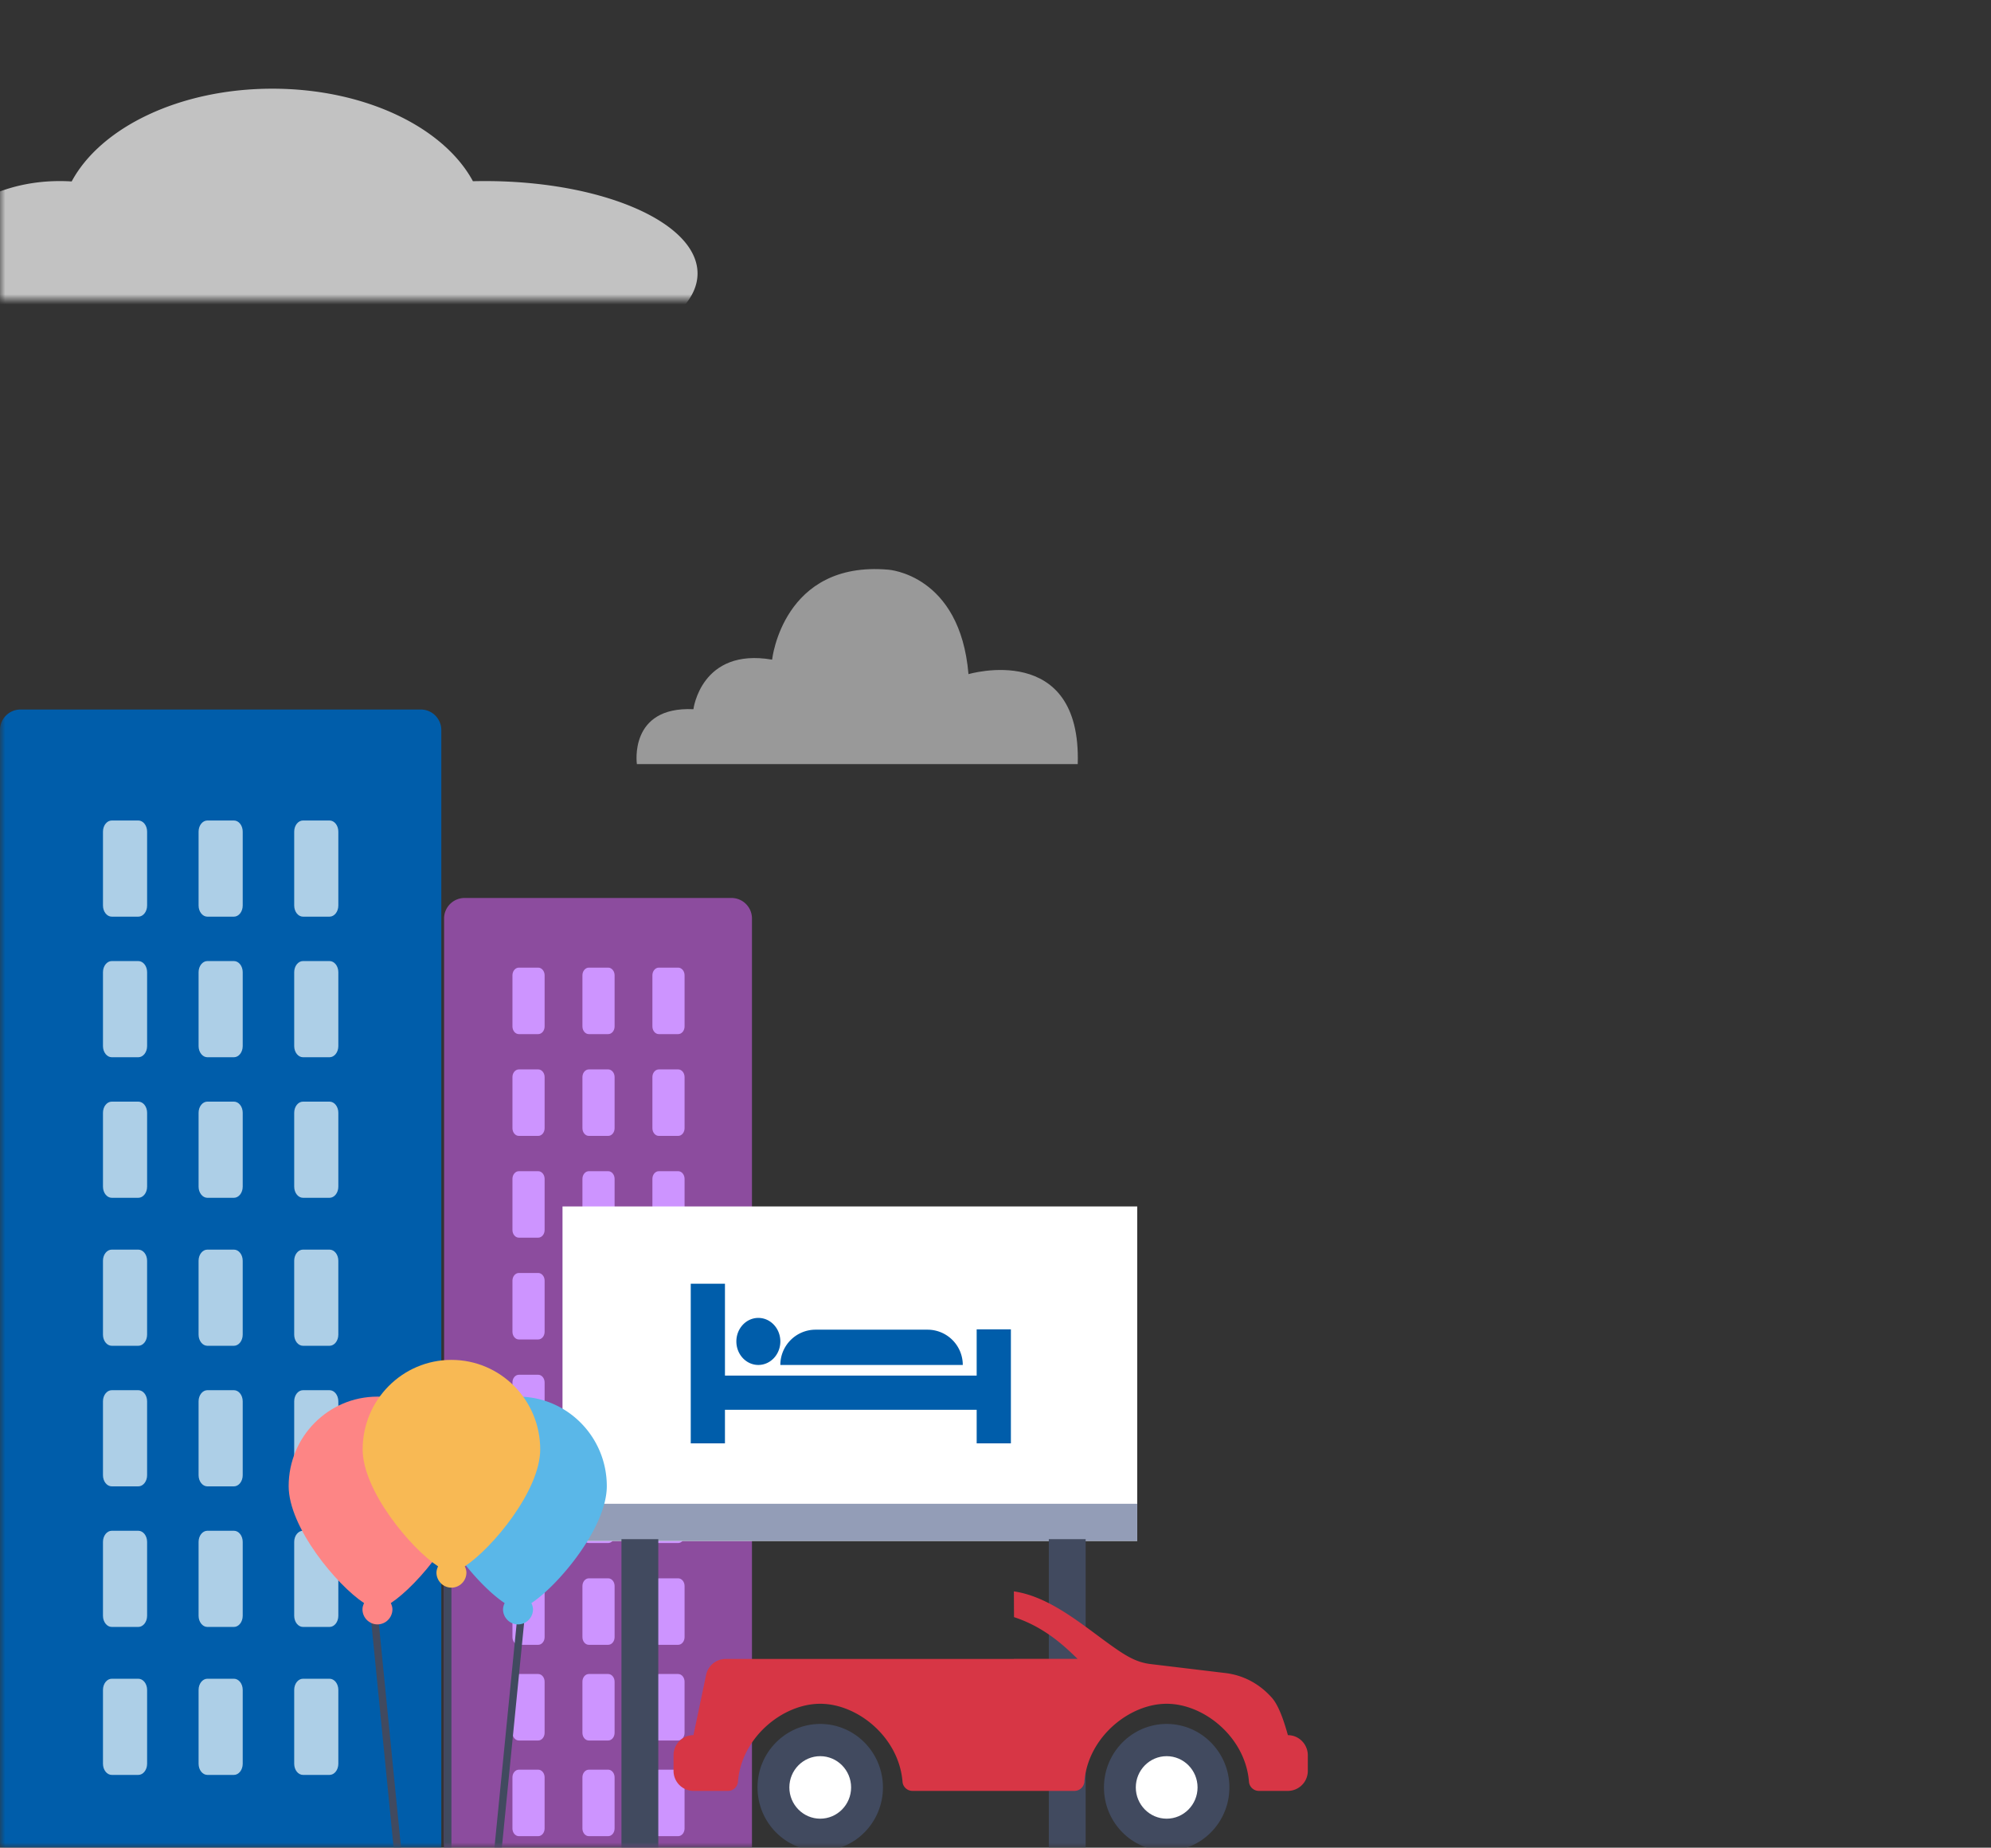
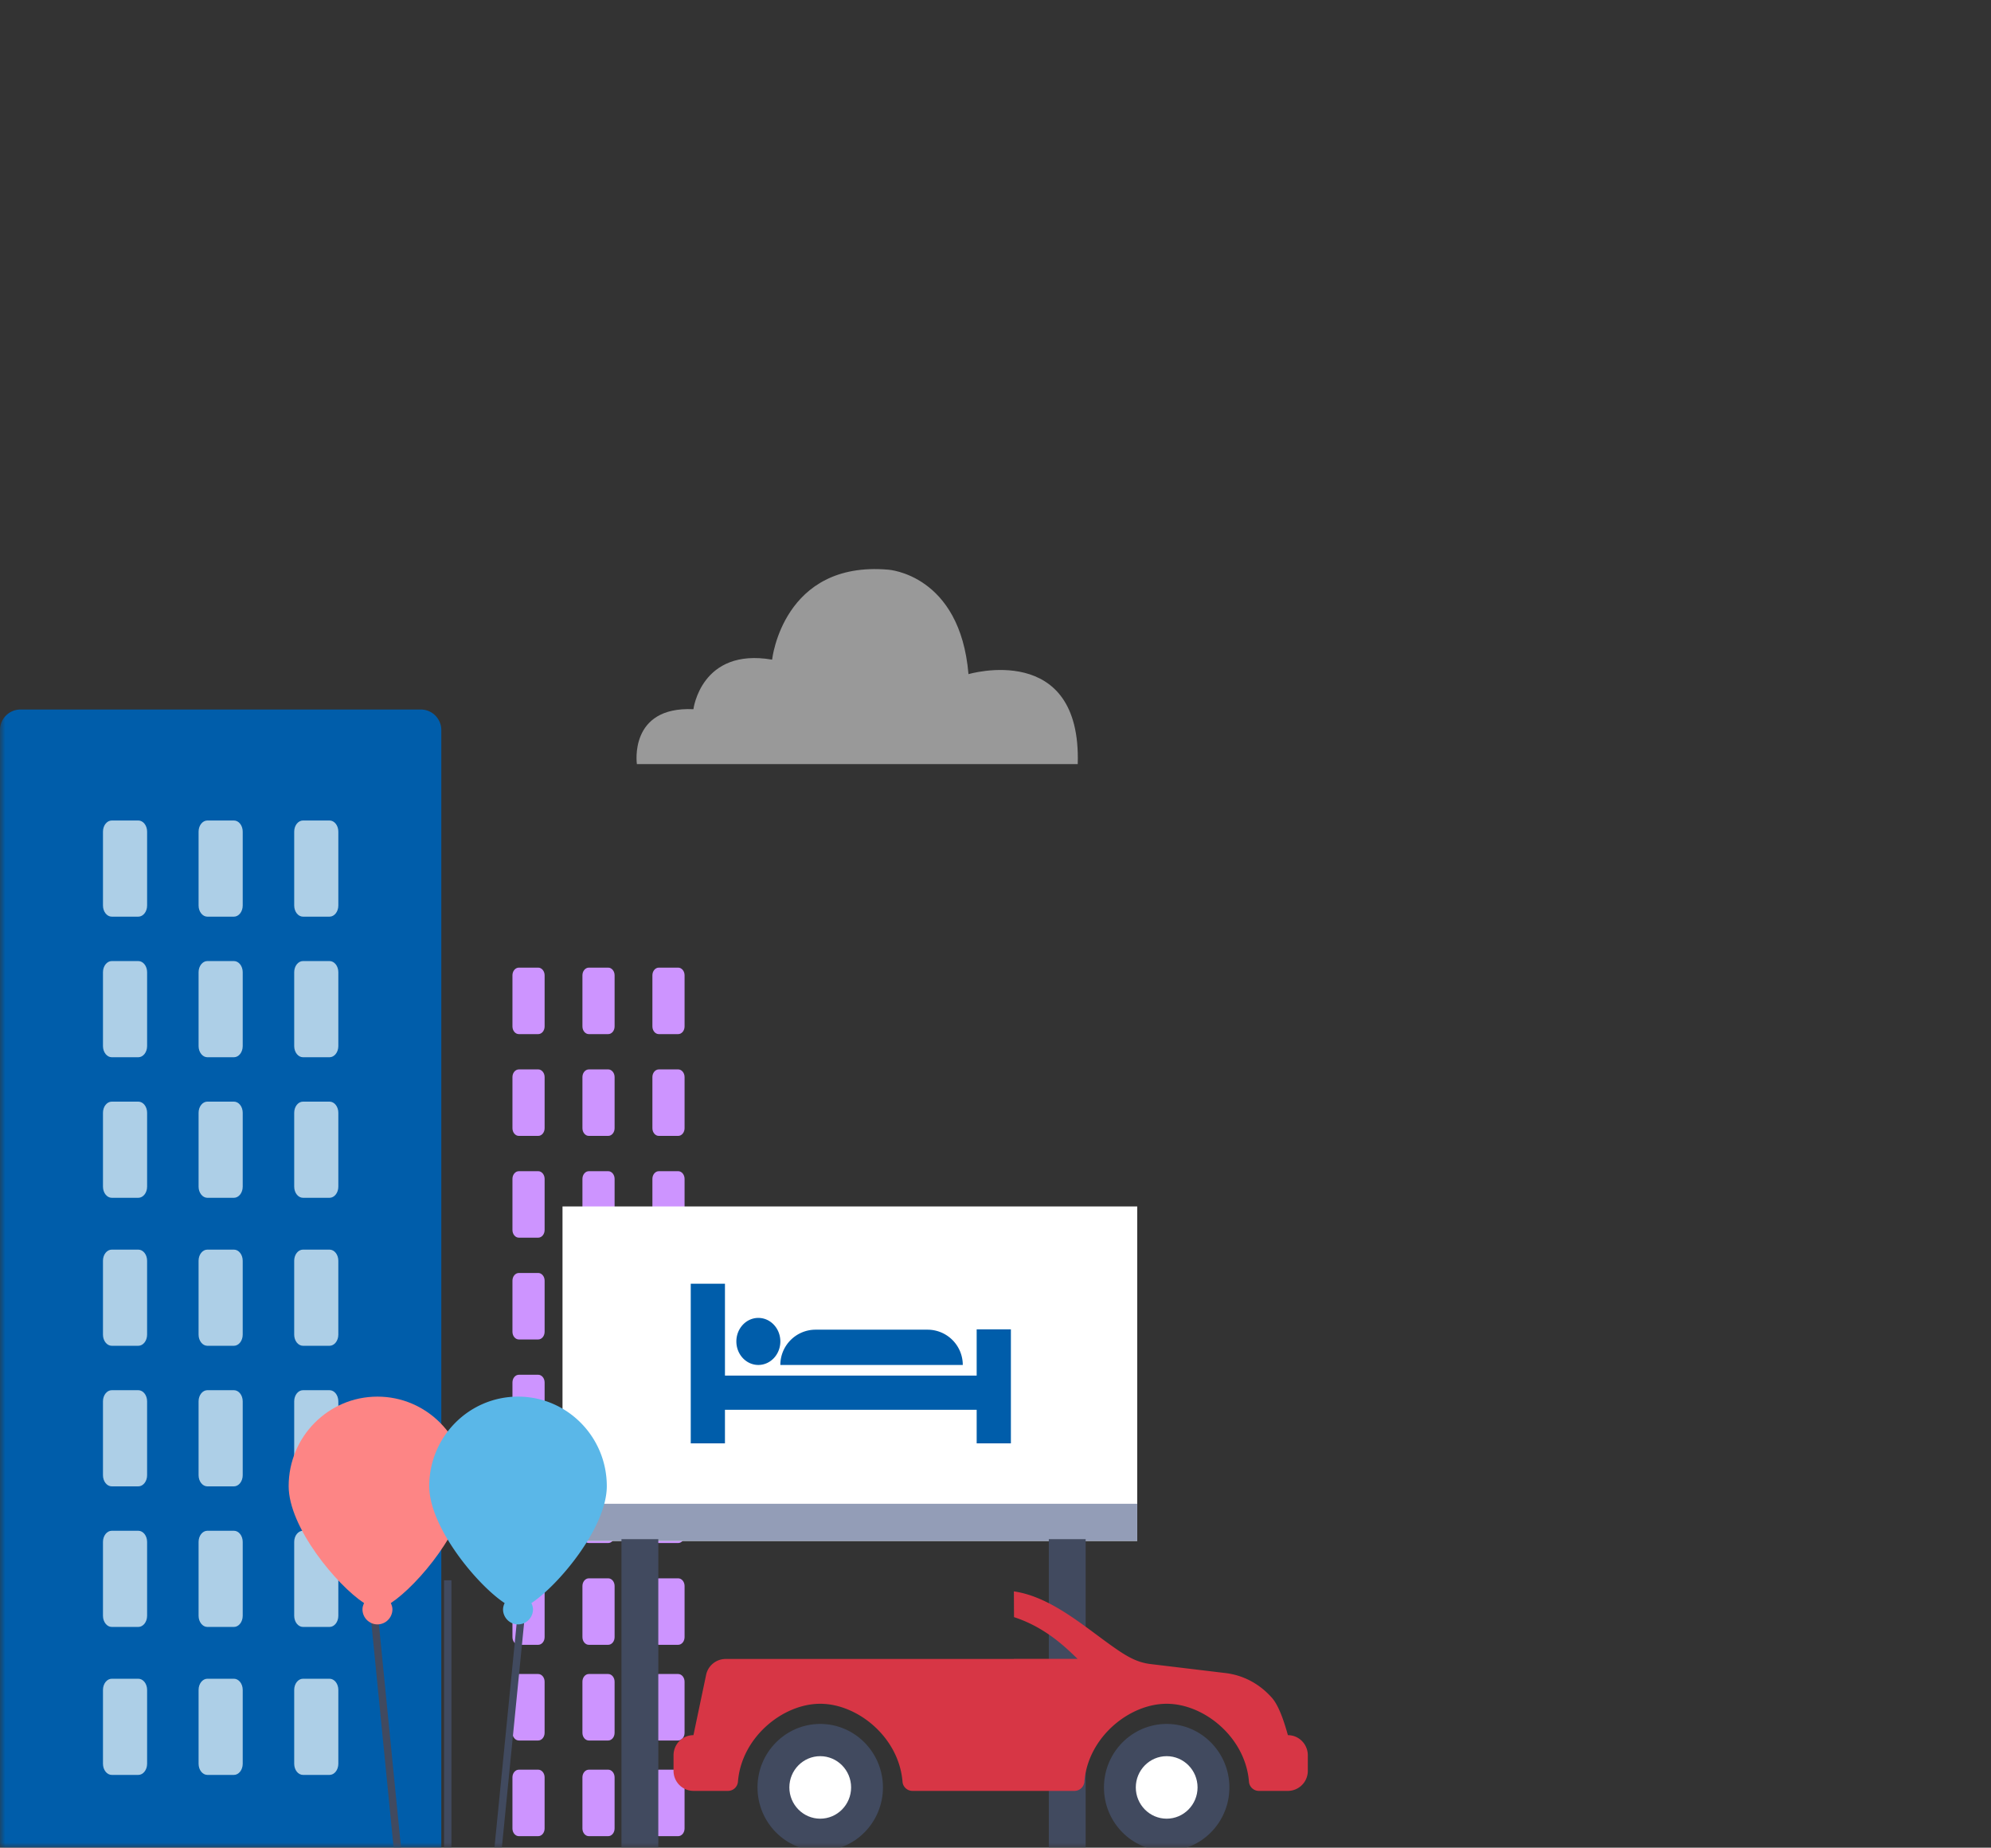
<svg xmlns="http://www.w3.org/2000/svg" xmlns:xlink="http://www.w3.org/1999/xlink" width="194" height="180" viewBox="0 0 194 180">
  <rect x="0" y="0" width="194" height="180" fill="#333333" stroke="none" />
  <defs>
    <path id="a" d="M0 0h194v180H0z" />
-     <path id="c" d="M0 0h77v27H0z" />
  </defs>
  <g fill="none" fill-rule="evenodd">
    <mask id="b" fill="#fff">
      <use xlink:href="#a" />
    </mask>
    <g mask="url(#b)">
-       <path fill="#8C4C9E" d="M45.271 87.48h26a2 2 0 0 1 2 2v112h-30v-112a2 2 0 0 1 2-2z" />
      <path fill="#CD94FF" d="M52.44 172.401c.345 0 .626.336.626.751v4.977c0 .415-.28.75-.627.75h-1.881c-.346 0-.627-.335-.627-.75v-4.977c0-.415.28-.75.627-.75h1.881zm6.818 0c.346 0 .627.336.627.751v4.977c0 .415-.28.75-.627.75h-1.881c-.347 0-.627-.335-.627-.75v-4.977c0-.415.28-.75.627-.75h1.88zm6.818 0c.347 0 .627.336.627.751v4.977c0 .415-.28.75-.627.75h-1.88c-.347 0-.628-.335-.628-.75v-4.977c0-.415.281-.75.627-.75h1.881zm-13.637-9.32c.346 0 .627.335.627.75v4.977c0 .415-.28.751-.627.751h-1.881c-.346 0-.627-.336-.627-.751v-4.977c0-.415.28-.75.627-.75h1.881zm6.819 0c.346 0 .627.335.627.75v4.977c0 .415-.28.751-.627.751h-1.881c-.347 0-.627-.336-.627-.751v-4.977c0-.415.28-.75.627-.75h1.88zm6.818 0c.347 0 .627.335.627.75v4.977c0 .415-.28.751-.627.751h-1.88c-.347 0-.628-.336-.628-.751v-4.977c0-.415.281-.75.627-.75h1.881zM52.44 153.76c.346 0 .627.335.627.75v4.977c0 .415-.28.751-.627.751h-1.881c-.346 0-.627-.336-.627-.75v-4.977c0-.416.28-.751.627-.751h1.881zm6.819 0c.346 0 .627.335.627.75v4.977c0 .415-.28.751-.627.751h-1.881c-.347 0-.627-.336-.627-.75v-4.977c0-.416.28-.751.627-.751h1.88zm6.818 0c.347 0 .627.335.627.75v4.977c0 .415-.28.751-.627.751h-1.88c-.347 0-.628-.336-.628-.75v-4.977c0-.416.281-.751.627-.751h1.881zm-13.637-9.916c.346 0 .627.336.627.75v4.978c0 .414-.28.751-.627.751h-1.881c-.346 0-.627-.337-.627-.751v-4.977c0-.415.28-.75.627-.75h1.881zm6.819 0c.346 0 .627.336.627.75v4.978c0 .414-.28.751-.627.751h-1.881c-.347 0-.627-.337-.627-.751v-4.977c0-.415.28-.75.627-.75h1.88zm6.818 0c.347 0 .627.336.627.75v4.978c0 .414-.28.751-.627.751h-1.88c-.347 0-.628-.337-.628-.751v-4.977c0-.415.281-.75.627-.75h1.881zm-13.637-9.916c.346 0 .627.336.627.751v4.977c0 .415-.28.751-.627.751h-1.881c-.346 0-.627-.336-.627-.751v-4.977c0-.415.28-.75.627-.75h1.881zm6.819 0c.346 0 .627.336.627.751v4.977c0 .415-.28.751-.627.751h-1.881c-.347 0-.627-.336-.627-.751v-4.977c0-.415.28-.75.627-.75h1.88zm6.818 0c.347 0 .627.336.627.751v4.977c0 .415-.28.751-.627.751h-1.88c-.347 0-.628-.336-.628-.751v-4.977c0-.415.281-.75.627-.75h1.881zm-13.637-9.915c.346 0 .627.336.627.75v4.978c0 .414-.28.75-.627.75h-1.881c-.346 0-.627-.336-.627-.75v-4.977c0-.415.28-.75.627-.75h1.881zm6.819 0c.346 0 .627.336.627.75v4.978c0 .414-.28.75-.627.75h-1.881c-.347 0-.627-.336-.627-.75v-4.977c0-.415.28-.75.627-.75h1.88zm6.818 0c.347 0 .627.336.627.75v4.978c0 .414-.28.75-.627.75h-1.88c-.347 0-.628-.336-.628-.75v-4.977c0-.415.281-.75.627-.75h1.881zm-13.637-9.916c.346 0 .627.336.627.751v4.977c0 .415-.28.75-.627.75h-1.881c-.346 0-.627-.335-.627-.75v-4.977c0-.415.28-.75.627-.75h1.881zm6.819 0c.346 0 .627.336.627.751v4.977c0 .415-.28.75-.627.75h-1.881c-.347 0-.627-.335-.627-.75v-4.977c0-.415.28-.75.627-.75h1.88zm6.818 0c.347 0 .627.336.627.751v4.977c0 .415-.28.75-.627.75h-1.88c-.347 0-.628-.335-.628-.75v-4.977c0-.415.281-.75.627-.75h1.881zm-13.637-9.916c.346 0 .627.337.627.751v4.978c0 .414-.28.75-.627.75h-1.881c-.346 0-.627-.336-.627-.75v-4.978c0-.414.28-.75.627-.75h1.881zm6.819 0c.346 0 .627.337.627.751v4.978c0 .414-.28.75-.627.75h-1.881c-.347 0-.627-.336-.627-.75v-4.978c0-.414.28-.75.627-.75h1.88zm6.818 0c.347 0 .627.337.627.751v4.978c0 .414-.28.75-.627.75h-1.88c-.347 0-.628-.336-.628-.75v-4.978c0-.414.281-.75.627-.75h1.881zM52.44 94.266c.346 0 .627.336.627.751v4.977c0 .414-.28.75-.627.75h-1.881c-.346 0-.627-.336-.627-.75v-4.977c0-.415.28-.751.627-.751h1.881zm6.819 0c.346 0 .627.336.627.751v4.977c0 .414-.28.75-.627.75h-1.881c-.347 0-.627-.336-.627-.75v-4.977c0-.415.28-.751.627-.751h1.88zm6.818 0c.347 0 .627.336.627.751v4.977c0 .414-.28.75-.627.75h-1.88c-.347 0-.628-.336-.628-.75v-4.977c0-.415.281-.751.627-.751h1.881z" />
    </g>
    <g mask="url(#b)">
      <path fill="#005DAA" d="M2 69.12h39a2 2 0 0 1 2 2v109H0v-109a2 2 0 0 1 2-2z" />
      <path fill="#ADCFE7" d="M13.474 163.542c.475 0 .86.486.86 1.086v7.198c0 .6-.385 1.086-.86 1.086h-2.58c-.476 0-.86-.486-.86-1.086v-7.198c0-.6.384-1.086.86-1.086h2.58zm9.316 0c.475 0 .86.486.86 1.086v7.198c0 .6-.385 1.086-.86 1.086h-2.58c-.475 0-.86-.486-.86-1.086v-7.198c0-.6.385-1.086.86-1.086h2.58zm9.317 0c.475 0 .86.486.86 1.086v7.198c0 .6-.385 1.086-.86 1.086h-2.58c-.476 0-.86-.486-.86-1.086v-7.198c0-.6.384-1.086.86-1.086h2.58zm-18.633-14.416c.475 0 .86.486.86 1.086v7.198c0 .6-.385 1.087-.86 1.087h-2.58c-.476 0-.86-.488-.86-1.087v-7.198c0-.6.384-1.086.86-1.086h2.58zm9.316 0c.475 0 .86.486.86 1.086v7.198c0 .6-.385 1.087-.86 1.087h-2.58c-.475 0-.86-.488-.86-1.087v-7.198c0-.6.385-1.086.86-1.086h2.58zm9.317 0c.475 0 .86.486.86 1.086v7.198c0 .6-.385 1.087-.86 1.087h-2.58c-.476 0-.86-.488-.86-1.087v-7.198c0-.6.384-1.086.86-1.086h2.58zm-18.633-13.694c.475 0 .86.485.86 1.086v7.198c0 .6-.385 1.086-.86 1.086h-2.58c-.476 0-.86-.487-.86-1.086v-7.198c0-.6.384-1.086.86-1.086h2.58zm9.316 0c.475 0 .86.485.86 1.086v7.198c0 .6-.385 1.086-.86 1.086h-2.58c-.475 0-.86-.487-.86-1.086v-7.198c0-.6.385-1.086.86-1.086h2.58zm9.317 0c.475 0 .86.485.86 1.086v7.198c0 .6-.385 1.086-.86 1.086h-2.58c-.476 0-.86-.487-.86-1.086v-7.198c0-.6.384-1.086.86-1.086h2.58zm-18.633-13.695c.475 0 .86.485.86 1.085v7.199c0 .599-.385 1.086-.86 1.086h-2.58c-.476 0-.86-.487-.86-1.086v-7.199c0-.6.384-1.085.86-1.085h2.58zm9.316 0c.475 0 .86.485.86 1.085v7.199c0 .599-.385 1.086-.86 1.086h-2.58c-.475 0-.86-.487-.86-1.086v-7.199c0-.6.385-1.085.86-1.085h2.58zm9.317 0c.475 0 .86.485.86 1.085v7.199c0 .599-.385 1.086-.86 1.086h-2.58c-.476 0-.86-.487-.86-1.086v-7.199c0-.6.384-1.085.86-1.085h2.58zM13.474 107.32c.475 0 .86.486.86 1.087v7.197c0 .6-.385 1.086-.86 1.086h-2.58c-.476 0-.86-.486-.86-1.086v-7.197c0-.601.384-1.087.86-1.087h2.58zm9.316 0c.475 0 .86.486.86 1.087v7.197c0 .6-.385 1.086-.86 1.086h-2.58c-.475 0-.86-.486-.86-1.086v-7.197c0-.601.385-1.087.86-1.087h2.58zm9.317 0c.475 0 .86.486.86 1.087v7.197c0 .6-.385 1.086-.86 1.086h-2.58c-.476 0-.86-.486-.86-1.086v-7.197c0-.601.384-1.087.86-1.087h2.58zM13.474 93.626c.475 0 .86.487.86 1.087v7.197c0 .6-.385 1.087-.86 1.087h-2.58c-.476 0-.86-.488-.86-1.087v-7.197c0-.6.384-1.087.86-1.087h2.58zm9.316 0c.475 0 .86.487.86 1.087v7.197c0 .6-.385 1.087-.86 1.087h-2.58c-.475 0-.86-.488-.86-1.087v-7.197c0-.6.385-1.087.86-1.087h2.58zm9.317 0c.475 0 .86.487.86 1.087v7.197c0 .6-.385 1.087-.86 1.087h-2.58c-.476 0-.86-.488-.86-1.087v-7.197c0-.6.384-1.087.86-1.087h2.58zM13.474 79.932c.475 0 .86.485.86 1.086v7.198c0 .6-.385 1.086-.86 1.086h-2.58c-.476 0-.86-.487-.86-1.086v-7.198c0-.6.384-1.086.86-1.086h2.58zm9.316 0c.475 0 .86.485.86 1.086v7.198c0 .6-.385 1.086-.86 1.086h-2.58c-.475 0-.86-.487-.86-1.086v-7.198c0-.6.385-1.086.86-1.086h2.58zm9.317 0c.475 0 .86.485.86 1.086v7.198c0 .6-.385 1.086-.86 1.086h-2.58c-.476 0-.86-.487-.86-1.086v-7.198c0-.6.384-1.086.86-1.086h2.58z" />
    </g>
    <g mask="url(#b)">
      <path fill="#FFF" d="M54.81 117.532h56v32.586h-56z" />
      <path fill="#939DB7" d="M54.81 146.498h56v3.621h-56z" />
      <path fill="#414A5F" d="M64.144 149.946v30.414h-3.59v-30.414h3.59zm41.64 0v30.414h-3.589v-30.414h3.59z" />
    </g>
    <g fill="#005DAA" mask="url(#b)">
      <path d="M70.639 125.058v8.95h24.526v-4.506H98.5v11.111h-3.334v-3.272H70.638v3.272h-3.333v-15.555h3.334zm3.253 3.333c1.183 0 2.143 1.026 2.143 2.292 0 1.265-.96 2.291-2.143 2.291-1.183 0-2.142-1.026-2.142-2.291 0-1.266.959-2.292 2.142-2.292zm16.483 1.146a3.438 3.438 0 0 1 3.432 3.249l.005.188H76.035a3.438 3.438 0 0 1 3.437-3.437h10.903z" />
    </g>
    <g mask="url(#b)">
      <path fill="#414A5F" d="M79.921 167.945c3.37 0 6.112 2.775 6.112 6.186 0 3.41-2.742 6.186-6.112 6.186s-6.111-2.775-6.111-6.186 2.742-6.186 6.111-6.186zm33.757 0c3.37 0 6.113 2.775 6.113 6.186 0 3.41-2.743 6.186-6.113 6.186-3.37 0-6.11-2.775-6.11-6.186s2.74-6.186 6.11-6.186z" />
      <path fill="#FFF" d="M79.921 171.086c1.66 0 3.009 1.366 3.009 3.045 0 1.678-1.349 3.045-3.009 3.045-1.658 0-3.007-1.367-3.007-3.045 0-1.679 1.349-3.045 3.007-3.045zm33.757 0c1.659 0 3.01 1.366 3.01 3.045 0 1.678-1.351 3.045-3.01 3.045-1.657 0-3.007-1.367-3.007-3.045 0-1.679 1.35-3.045 3.007-3.045z" />
      <path fill="#D73645" d="M98.791 155.033c3.605.516 6.87 3.435 9.71 5.428 1.254.881 2.258 1.489 3.596 1.65l7.309.878c1.692.203 3.27.996 4.524 2.405.742.835 1.268 2.601 1.562 3.645 1.07 0 1.94.879 1.94 1.964v1.503a1.951 1.951 0 0 1-1.94 1.964h-2.83a.971.971 0 0 1-.965-.901c-.346-4.313-4.363-7.588-8.019-7.588-3.651 0-7.672 3.272-8.016 7.588a.974.974 0 0 1-.966.9h-15.79a.973.973 0 0 1-.967-.9c-.345-4.313-4.363-7.588-8.018-7.588-3.652 0-7.672 3.272-8.016 7.588a.974.974 0 0 1-.967.9h-3.37a1.952 1.952 0 0 1-1.94-1.963v-1.503c0-1.085.869-1.964 1.94-1.964l1.233-5.867a1.944 1.944 0 0 1 1.898-1.555H98.79c.001 0 .002-.003.003-.01l6.207-.001c-1.067-1.011-3.06-3.048-6.196-4.065-.006-1.346-.014-2.508-.014-2.508z" />
    </g>
    <g mask="url(#b)" opacity=".7">
      <g transform="matrix(-1 0 0 1 69.067 2.16)">
        <mask id="d" fill="#fff">
          <use xlink:href="#c" />
        </mask>
        <path fill="#FFF" d="M42.528 6.48c9.04 0 16.728 3.775 19.555 9.037a17.8 17.8 0 0 1 1.159-.037c6.99 0 12.658 4.03 12.658 9s-5.667 9-12.658 9c-3.387 0-6.463-.946-8.735-2.486-3.381 1.566-7.515 2.486-11.98 2.486-3.38 0-6.57-.528-9.389-1.463l-.22.062c-3.209.887-7.018 1.401-11.104 1.401-11.44 0-20.714-4.03-20.714-9s9.274-9 20.714-9c.393 0 .784.005 1.172.014C25.822 10.244 33.5 6.48 42.528 6.48z" mask="url(#d)" />
      </g>
    </g>
    <g fill="#FFF" mask="url(#b)" opacity=".5">
      <path d="M62.057 74.44s-.819-5.645 5.509-5.348c0 0 .744-6.017 7.668-4.829 0 0 1.042-9.656 11.316-8.765 0 0 6.998.446 7.817 10.177 0 0 11.018-3.269 10.646 8.765H62.057z" />
    </g>
    <g mask="url(#b)">
      <path fill="#414A5F" d="M36.778 156.817l4.325 43.663h-.72l-4.326-43.663h.72zm14.418 0l-4.325 43.663h-.721l4.325-43.663h.721zm-7.21-2.863v46.526h-.72v-46.526h.72z" />
      <path fill="#FD8585" d="M36.778 136.059c4.777 0 8.65 3.904 8.65 8.72 0 4.015-4.68 9.637-7.348 11.394.098.209.158.416.158.603 0 .813-.654 1.472-1.46 1.472-.807 0-1.46-.659-1.46-1.472 0-.187.06-.394.156-.603-2.667-1.757-7.348-7.38-7.348-11.394 0-4.816 3.874-8.72 8.652-8.72z" />
      <path fill="#5AB7E8" d="M50.475 136.059c-4.778 0-8.65 3.904-8.65 8.72 0 4.015 4.68 9.637 7.348 11.394a1.465 1.465 0 0 0-.158.603c0 .813.654 1.472 1.46 1.472.807 0 1.46-.659 1.46-1.472 0-.187-.06-.394-.156-.603 2.666-1.757 7.347-7.38 7.347-11.394 0-4.816-3.873-8.72-8.65-8.72z" />
-       <path fill="#F8B954" d="M43.987 132.48c4.778 0 8.651 3.904 8.651 8.72 0 4.015-4.68 9.637-7.349 11.394.098.209.158.416.158.604 0 .812-.654 1.471-1.46 1.471-.807 0-1.46-.659-1.46-1.471 0-.188.06-.395.156-.604-2.666-1.757-7.347-7.379-7.347-11.394 0-4.816 3.873-8.72 8.65-8.72z" />
+       <path fill="#F8B954" d="M43.987 132.48z" />
    </g>
  </g>
</svg>